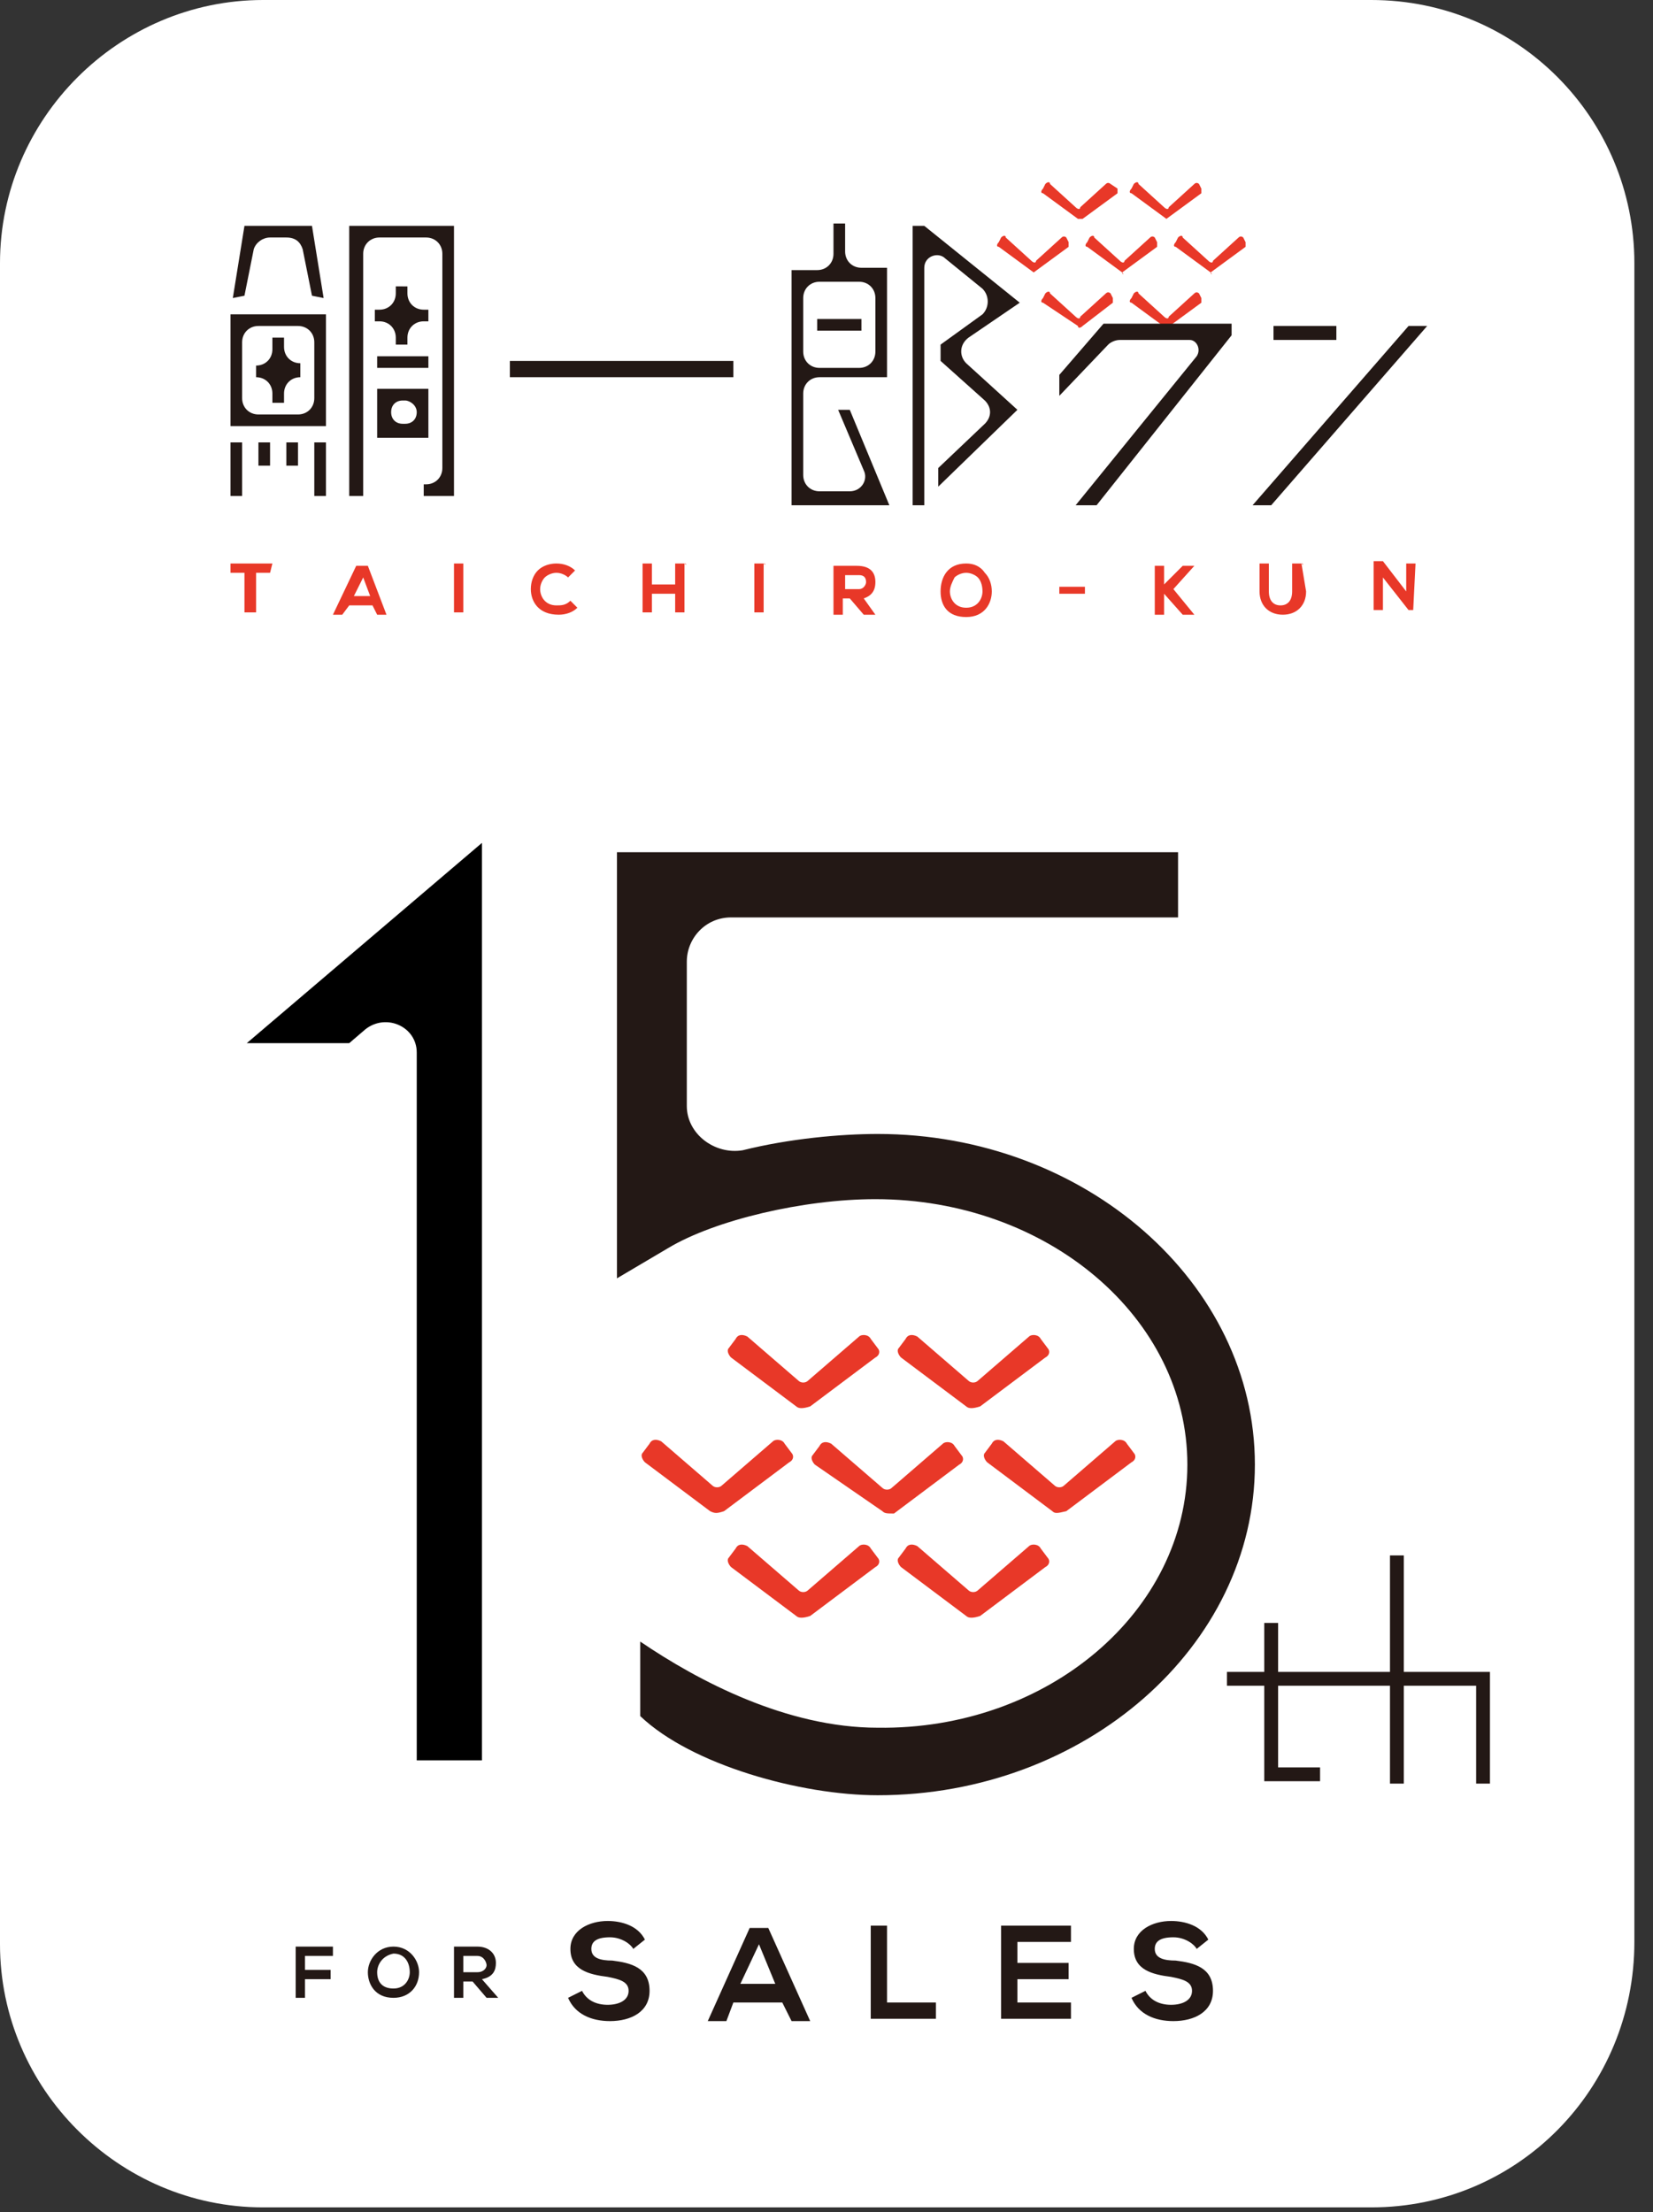
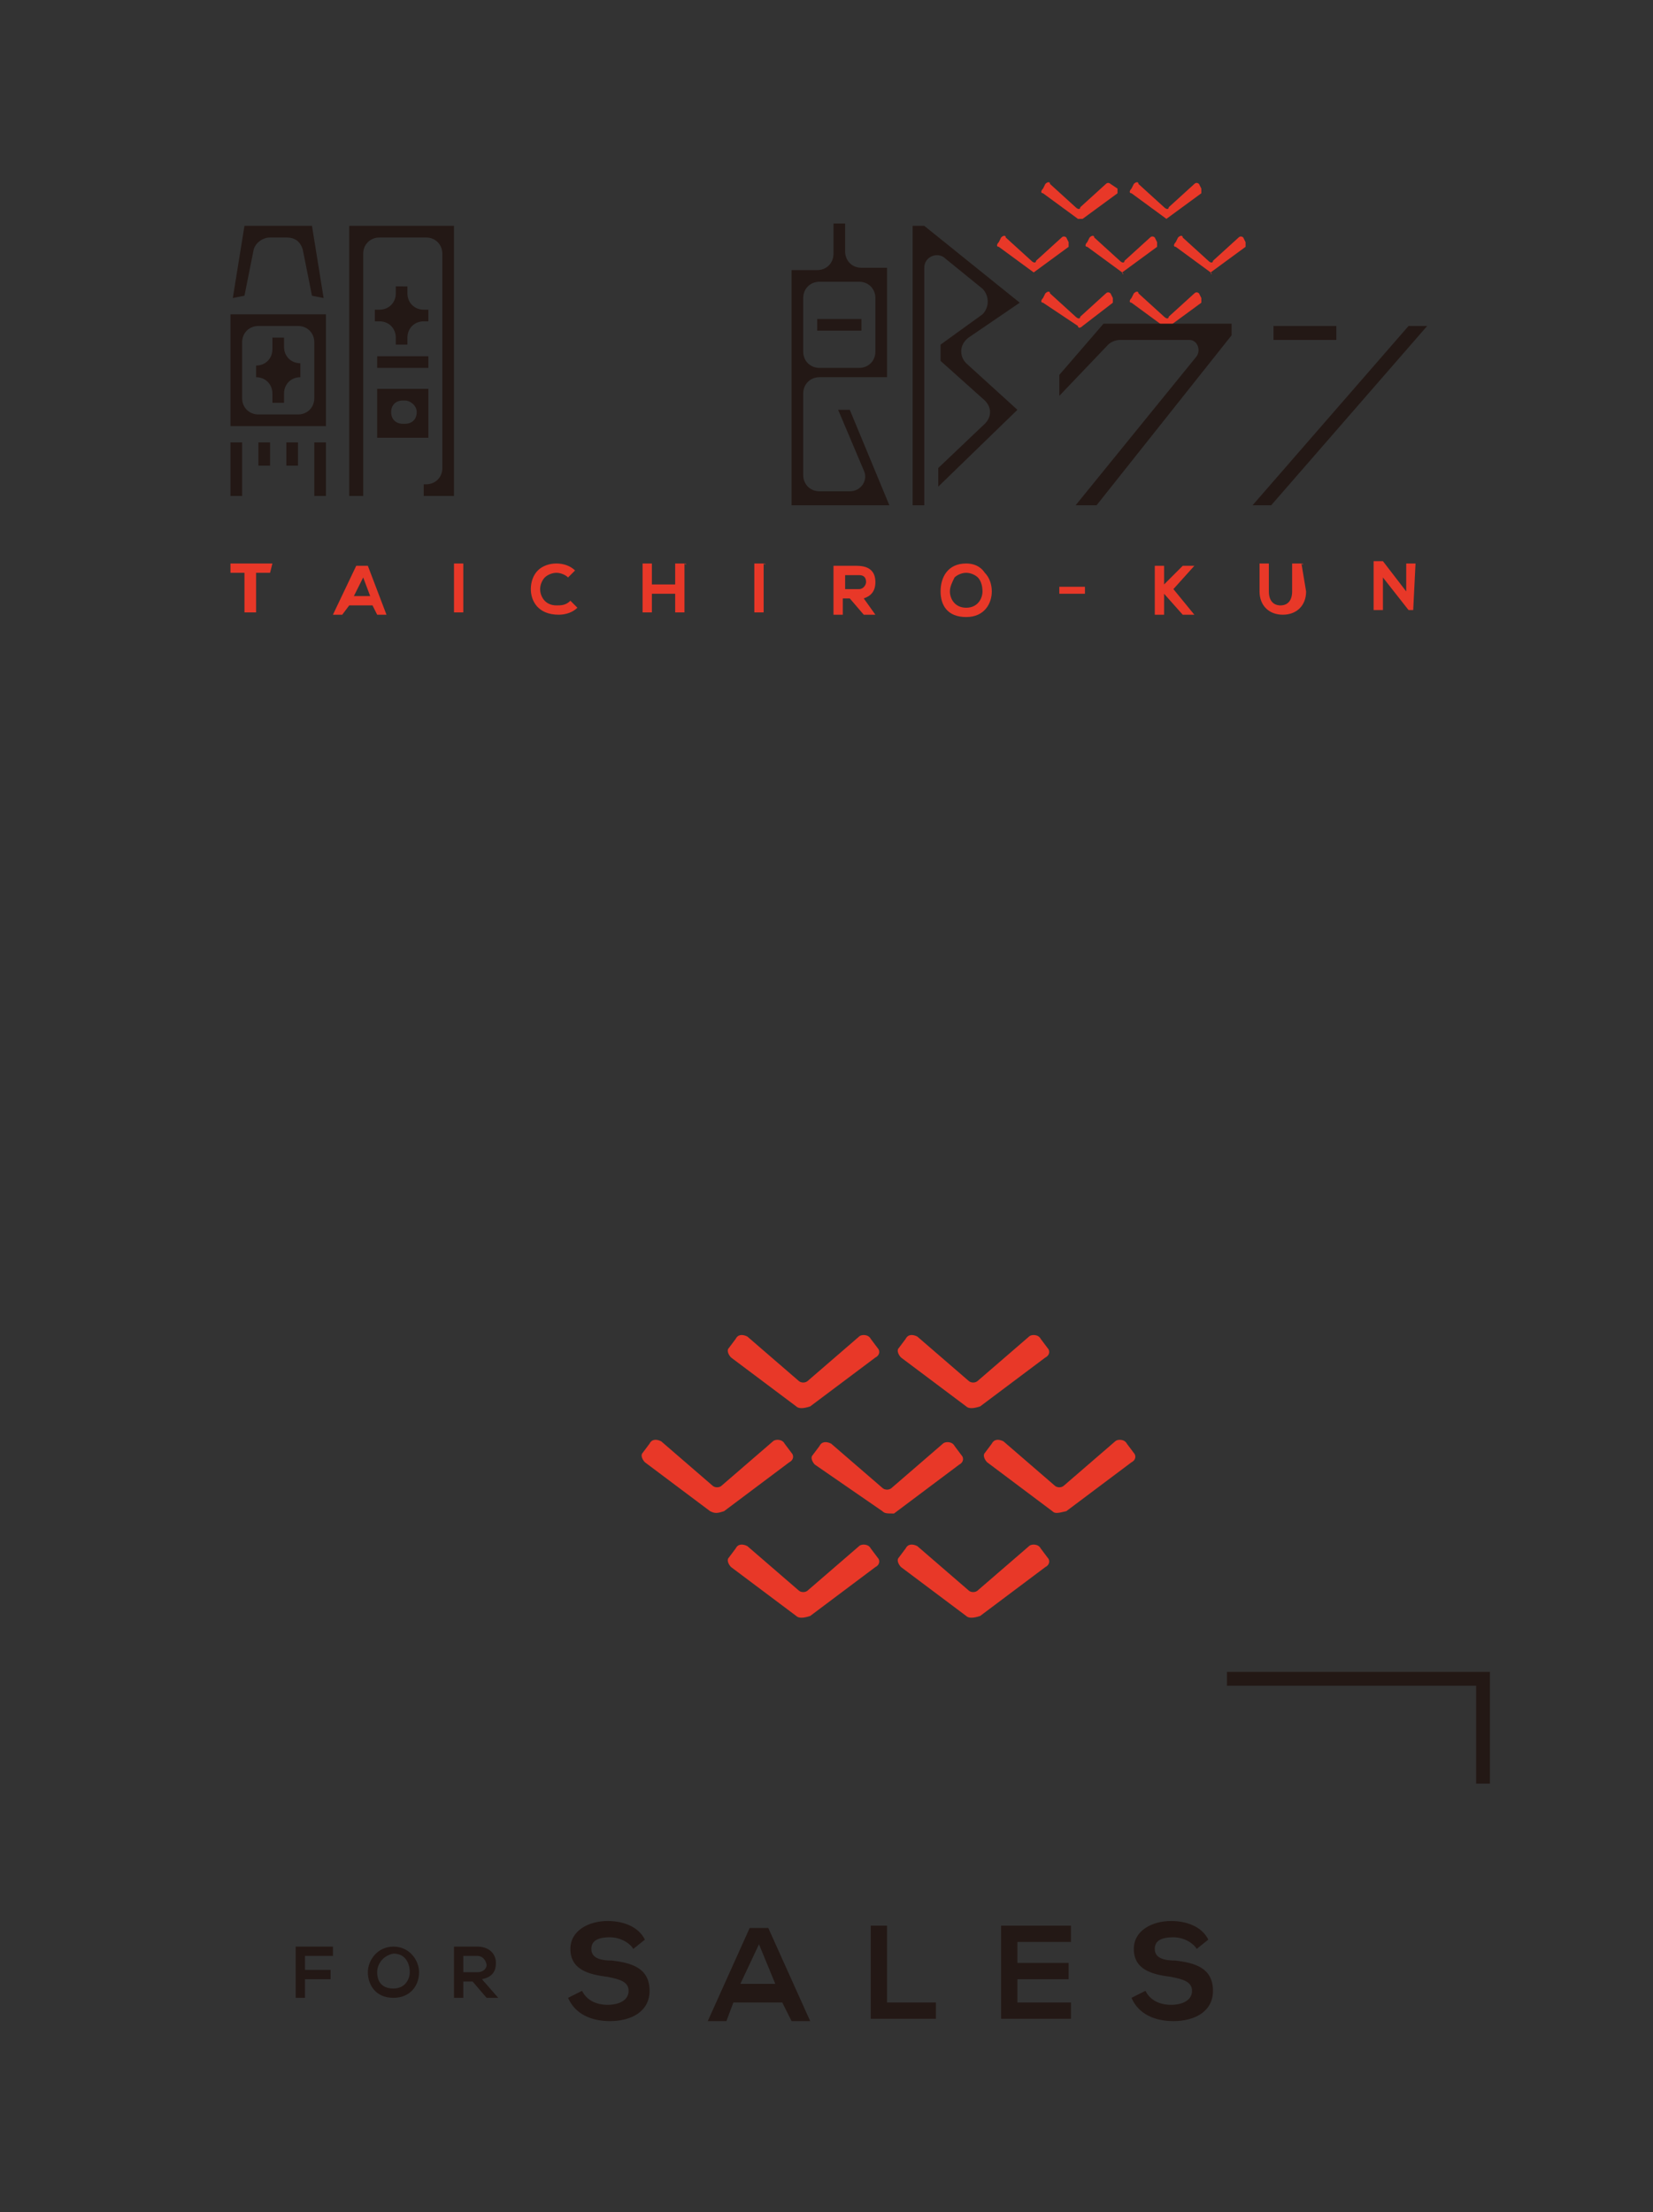
<svg xmlns="http://www.w3.org/2000/svg" width="71" height="95" viewBox="0 0 71 95">
  <rect x="0" y="0" width="71" height="95" fill="#333333" stroke="none" />
  <style>.st0{fill:#fff}.st1{fill:none;stroke:#231815;stroke-width:.594;stroke-miterlimit:10}.st2{fill:#231815}.st3{fill:#e83828}</style>
-   <path class="st0" d="M58.9 94.8H11.3C5.1 94.8 0 89.7 0 83.5V11.3C0 5.1 5.1 0 11.3 0h47.6c6.3 0 11.3 5.1 11.3 11.3v72.1c0 6.3-5 11.4-11.3 11.4z" />
  <path class="st1" d="M52.7 72.1h11v4.5" />
-   <path class="st1" d="M54.6 69.7v6.5h2.1m3.3-9.4v9.8" />
-   <path class="st2" d="M37.7 77.1c-3.3 0-8-1.3-10.2-3.4v-3.2c2.5 1.7 6.3 3.7 10.2 3.7 7.3.1 13.3-5 13.3-11.3s-6-11.4-13.4-11.4c-3.1 0-6.9.9-8.9 2.1l-2.2 1.3V36.6h24.1v2.8H31.4c-1.1 0-1.9.9-1.9 1.9v6.2c0 1.2 1.2 2.1 2.4 1.9 2-.5 4.2-.7 5.8-.7 8.9 0 16.2 6.4 16.2 14.2s-7.3 14.2-16.2 14.2z" />
-   <path d="M10.6 44.8H15l.7-.6c.9-.7 2.2-.1 2.2 1v30.4h2.8V36.2l-10.1 8.6z" />
  <path class="st3" d="M37.9 64.9l-2.9-2c-.1-.1-.2-.3-.1-.4l.3-.4c.1-.2.3-.2.5-.1l2.2 1.9c.1.1.3.1.4 0l2.2-1.9c.1-.1.4-.1.5.1l.3.4c.1.1.1.3-.1.4L38.4 65c-.3 0-.4 0-.5-.1zm-7.4 0l-2.8-2.1c-.1-.1-.2-.3-.1-.4l.3-.4c.1-.2.3-.2.5-.1l2.2 1.9c.1.1.3.1.4 0l2.2-1.9c.1-.1.4-.1.5.1l.3.4c.1.1.1.3-.1.4l-2.8 2.1c-.3.1-.4.1-.6 0zm11-4.5l-2.8-2.1c-.1-.1-.2-.3-.1-.4l.3-.4c.1-.2.3-.2.5-.1l2.2 1.9c.1.1.3.1.4 0l2.2-1.9c.1-.1.4-.1.5.1l.3.4c.1.1.1.3-.1.4l-2.8 2.1c-.3.1-.5.1-.6 0zm-7.3 0l-2.8-2.1c-.1-.1-.2-.3-.1-.4l.3-.4c.1-.2.3-.2.5-.1l2.2 1.9c.1.1.3.1.4 0l2.2-1.9c.1-.1.4-.1.5.1l.3.4c.1.1.1.3-.1.4l-2.8 2.1c-.3.1-.5.1-.6 0zm7.3 9l-2.8-2.1c-.1-.1-.2-.3-.1-.4l.3-.4c.1-.2.3-.2.5-.1l2.2 1.9c.1.1.3.1.4 0l2.2-1.9c.1-.1.4-.1.5.1l.3.4c.1.1.1.3-.1.4l-2.8 2.1c-.3.1-.5.1-.6 0zm-7.3 0l-2.8-2.1c-.1-.1-.2-.3-.1-.4l.3-.4c.1-.2.3-.2.5-.1l2.2 1.9c.1.1.3.1.4 0l2.2-1.9c.1-.1.4-.1.5.1l.3.4c.1.1.1.3-.1.4l-2.8 2.1c-.3.1-.5.1-.6 0zm11-4.5l-2.8-2.1c-.1-.1-.2-.3-.1-.4l.3-.4c.1-.2.3-.2.5-.1l2.2 1.9c.1.1.3.1.4 0l2.2-1.9c.1-.1.4-.1.5.1l.3.4c.1.1.1.3-.1.4l-2.8 2.1c-.4.1-.5.1-.6 0z" />
  <g>
    <path class="st2" d="M12.7 85.8v-2.2h1.6v.4h-1.2v.6h1.1v.4h-1.1v.8h-.4zm5.3-1.1c0 .6-.4 1.1-1.1 1.1-.8 0-1.1-.6-1.1-1.1s.4-1.1 1.1-1.1c.7 0 1.1.6 1.1 1.1zm-1.8 0c0 .4.2.7.7.7.5 0 .7-.4.7-.7 0-.4-.2-.8-.7-.8-.5.1-.7.5-.7.8zm5.2 1.1h-.5l-.6-.7h-.4v.7h-.4v-2.2h1c.5 0 .8.3.8.7 0 .3-.1.6-.6.7l.7.8zM19.9 84v.7h.6c.3 0 .4-.2.4-.3s-.1-.4-.4-.4h-.6zm7.3-.3c-.1-.2-.5-.5-1-.5-.6 0-.8.2-.8.5 0 .4.4.5.9.5.8.1 1.6.3 1.6 1.3 0 .9-.8 1.3-1.7 1.3-.8 0-1.5-.3-1.8-1l.6-.3c.2.4.6.6 1.1.6.5 0 .9-.2.9-.6 0-.4-.4-.5-.9-.6-.8-.1-1.6-.3-1.6-1.2 0-.8.8-1.2 1.6-1.2.6 0 1.3.2 1.6.8l-.5.4zm6.4 2.3h-2.1l-.3.8h-.8l1.8-4h.8l1.8 4H34l-.4-.8zm-1-2.5l-.8 1.7h1.5l-.7-1.7zm5.5-.8V86h2.1v.7h-2.8v-4h.7zm7.9 4h-3v-4h3v.7h-2.3v.9h2.2v.7h-2.2v1H46v.7zm5.4-3c-.1-.2-.5-.5-1-.5-.6 0-.8.2-.8.5 0 .4.4.5.9.5.8.1 1.6.3 1.6 1.3 0 .9-.8 1.3-1.7 1.3-.8 0-1.5-.3-1.8-1l.6-.3c.2.4.6.6 1.1.6.5 0 .9-.2.9-.6 0-.4-.4-.5-.9-.6-.8-.1-1.6-.3-1.6-1.2 0-.8.8-1.2 1.6-1.2.6 0 1.3.2 1.6.8l-.5.4z" />
  </g>
  <g>
    <path class="st3" d="M48.2 11.7l-1.5-1.1c-.1 0-.1-.1 0-.2l.1-.2c.1-.1.2-.1.2 0l1.1 1c.1.1.2.1.2 0l1.1-1c.1-.1.2 0 .2 0l.1.2v.2l-1.5 1.1c.1.1 0 .1 0 0zm-3.8 0l-1.5-1.1c-.1 0-.1-.1 0-.2l.1-.2c.1-.1.2-.1.2 0l1.1 1c.1.1.2.1.2 0l1.1-1c.1-.1.2 0 .2 0l.1.2v.2l-1.5 1.1c.1 0 0 0 0 0zm5.7-2.3l-1.5-1.1c-.1 0-.1-.1 0-.2l.1-.2c.1-.1.2-.1.2 0l1.1 1c.1.1.2.1.2 0l1.1-1c.1-.1.2 0 .2 0l.1.2v.2l-1.5 1.1c.1 0 0 0 0 0zm-3.8 0l-1.5-1.1c-.1 0-.1-.1 0-.2l.1-.2c.1-.1.2-.1.2 0l1.1 1c.1.1.2.1.2 0l1.1-1c.1-.1.2 0 .2 0l.3.2v.2l-1.5 1.1h-.2zm3.8 4.7L48.6 13c-.1 0-.1-.1 0-.2l.1-.2c.1-.1.2-.1.2 0l1.1 1c.1.1.2.1.2 0l1.1-1c.1-.1.2 0 .2 0l.1.2v.2l-1.5 1.1c.1 0 0 0 0 0zm-3.8-.1l-1.5-1c-.1 0-.1-.1 0-.2l.1-.2c.1-.1.2-.1.2 0l1.1 1c.1.1.2.1.2 0l1.1-1c.1-.1.2 0 .2 0l.1.2v.2l-1.3 1c-.1.1-.2.1-.2 0zm5.7-2.3l-1.5-1.1c-.1 0-.1-.1 0-.2l.1-.2c.1-.1.2-.1.2 0l1.1 1c.1.1.2.1.2 0l1.1-1c.1-.1.2 0 .2 0l.1.2v.2L52 11.7c.1.1 0 .1 0 0zM11.7 24.2H9.9v.4h.6v1.7h.5v-1.7h.6l.1-.4c0 .1 0 0 0 0zm4.1.1s-.1-.1 0 0h-.5l-1 2.1h.4l.3-.4h1l.2.4h.4l-.8-2.1zm.1 1.3h-.7l.4-.8.3.8zm4-1.4h-.4v2.1h.4v-2.1c0 .1 0 0 0 0zm4.6 1.6s-.1 0 0 0c-.2.2-.4.2-.6.2-.5 0-.7-.4-.7-.7 0-.2.1-.4.2-.5.1-.1.3-.2.5-.2s.4.1.5.2l.3-.3c-.2-.2-.5-.3-.8-.3-.3 0-.6.1-.8.3-.2.2-.3.5-.3.8 0 .5.3 1.1 1.2 1.1.3 0 .6-.1.8-.3l-.3-.3zm4.9-1.6H29v.9h-1v-.9h-.4v2.1h.4v-.8h1v.8h.4v-2.1c.1.1.1 0 0 0zm3.4 0h-.4v2.1h.4v-2.1c.1.1.1 0 0 0zm4.3 1.5c.3-.1.5-.3.5-.7 0-.4-.2-.7-.8-.7h-1v2.1h.4v-.7h.3l.6.7h.5l-.5-.7zm.1-.7c0 .1-.1.3-.3.3h-.6v-.6h.6c.2 0 .3.1.3.3zm4.3-.8c-.8 0-1.1.6-1.1 1.2s.3 1.1 1.1 1.1 1.1-.6 1.1-1.1c0-.3-.1-.6-.3-.8-.2-.3-.5-.4-.8-.4zm0 1.9c-.5 0-.7-.4-.7-.7 0-.2.1-.4.2-.6.1-.1.3-.2.5-.2s.4.1.5.2c.1.1.2.3.2.6s-.2.7-.7.7zm5.1-.9h-1.1v.3h1.1v-.3zm3.8.1l.9-1h-.5l-.8.8v-.8h-.4v2.1h.4v-.9l.8.9h.5l-.9-1.1zm5.5-1.1h-.4v1.2c0 .4-.2.6-.5.6s-.5-.2-.5-.6v-1.2h-.4v1.2c0 .6.4 1 1 1s1-.4 1-1l-.2-1.2c.1.1.1 0 0 0zm4.9 0h-.4v1.2l-1-1.3H59v2.1h.4v-1.4l1.1 1.4h.2l.1-2c0 .1 0 0 0 0z" />
    <path class="st2" d="M47.1 21.7h-.9l5.2-6.4c.2-.3 0-.7-.3-.7h-3c-.2 0-.4.1-.5.2L45.5 17v-.9l1.9-2.2h5.5v.5l-5.8 7.3zM54.6 21.7h-.8l6.7-7.7h.8zm.1-7.7h2.7v.6h-2.7zM14 18.3H9.9v-4.8H14v4.8zm-2.9-.5h1.7c.4 0 .7-.3.7-.7v-2.4c0-.4-.3-.7-.7-.7h-1.7c-.4 0-.7.3-.7.7v2.4c0 .4.3.7.7.7zm6.8-.1c0 .3-.2.5-.5.5h-.1c-.3 0-.5-.2-.5-.5s.2-.5.5-.5h.1c.2 0 .5.2.5.5zm.5-1h-2.2v2.1h2.2v-2.1z" />
    <path class="st2" d="M12.9 15.6c-.4 0-.7-.3-.7-.7v-.4h-.5v.5c0 .4-.3.7-.7.7v.5c.4 0 .7.3.7.7v.4h.5v-.4c0-.4.3-.7.7-.7v-.6zm3.3-.3h2.2v.5h-2.2zm2.2-2h-.2c-.4 0-.7-.3-.7-.7v-.3H17v.3c0 .4-.3.7-.7.7h-.2v.5h.2c.4 0 .7.3.7.7v.3h.5v-.3c0-.4.3-.7.7-.7h.2v-.5zm-7.9-.6l-.5.1.5-3.1H12v.5h-.4c-.3 0-.6.2-.7.5l-.4 2zm2.9 0l-.4-2c-.1-.3-.3-.5-.7-.5H12v-.5h1.4l.5 3.1-.5-.1zM9.9 19h.5v2.3h-.5zm1.2 0h.5v1h-.5zm1.2 0h.5v1h-.5zm1.2 0h.5v2.3h-.5z" />
-     <path class="st2" d="M19.5 21.3h-1.3v-.5h.1c.4 0 .7-.3.7-.7v-9.2c0-.4-.3-.7-.7-.7h-2c-.4 0-.7.3-.7.7v10.4H15V9.7h4.5v11.6zM21.9 15.5h9.6v.7h-9.6z" />
+     <path class="st2" d="M19.5 21.3h-1.3v-.5h.1c.4 0 .7-.3.7-.7v-9.2c0-.4-.3-.7-.7-.7h-2c-.4 0-.7.3-.7.7v10.4H15V9.7h4.5v11.6zM21.9 15.5h9.6h-9.6z" />
    <g>
      <path class="st2" d="M35.1 13.7H37v.5h-1.9z" />
      <path class="st2" d="M36 17.6l1.1 2.6c.2.4-.1.9-.6.9h-1.3c-.4 0-.7-.3-.7-.7v-3.5c0-.4.3-.7.7-.7h2.9v-4.7H37c-.4 0-.7-.3-.7-.7V9.6h-.5v1.3c0 .4-.3.7-.7.7H34v10.1h4.2l-1.7-4.1H36zm-.8-5.5h1.7c.4 0 .7.3.7.7v2.3c0 .4-.3.7-.7.7h-1.7c-.4 0-.7-.3-.7-.7v-2.3c0-.4.3-.7.7-.7zm8.6.9l-4.1-3.3h-.5v12h.5V11.5c0-.5.6-.7.9-.4l1.6 1.3c.3.3.3.8 0 1.1l-1.8 1.3v.7l1.9 1.7c.3.3.3.7 0 1l-2 1.9v.8l3.4-3.3-2.2-2c-.3-.3-.3-.8.1-1.1l2.2-1.5z" />
    </g>
  </g>
</svg>